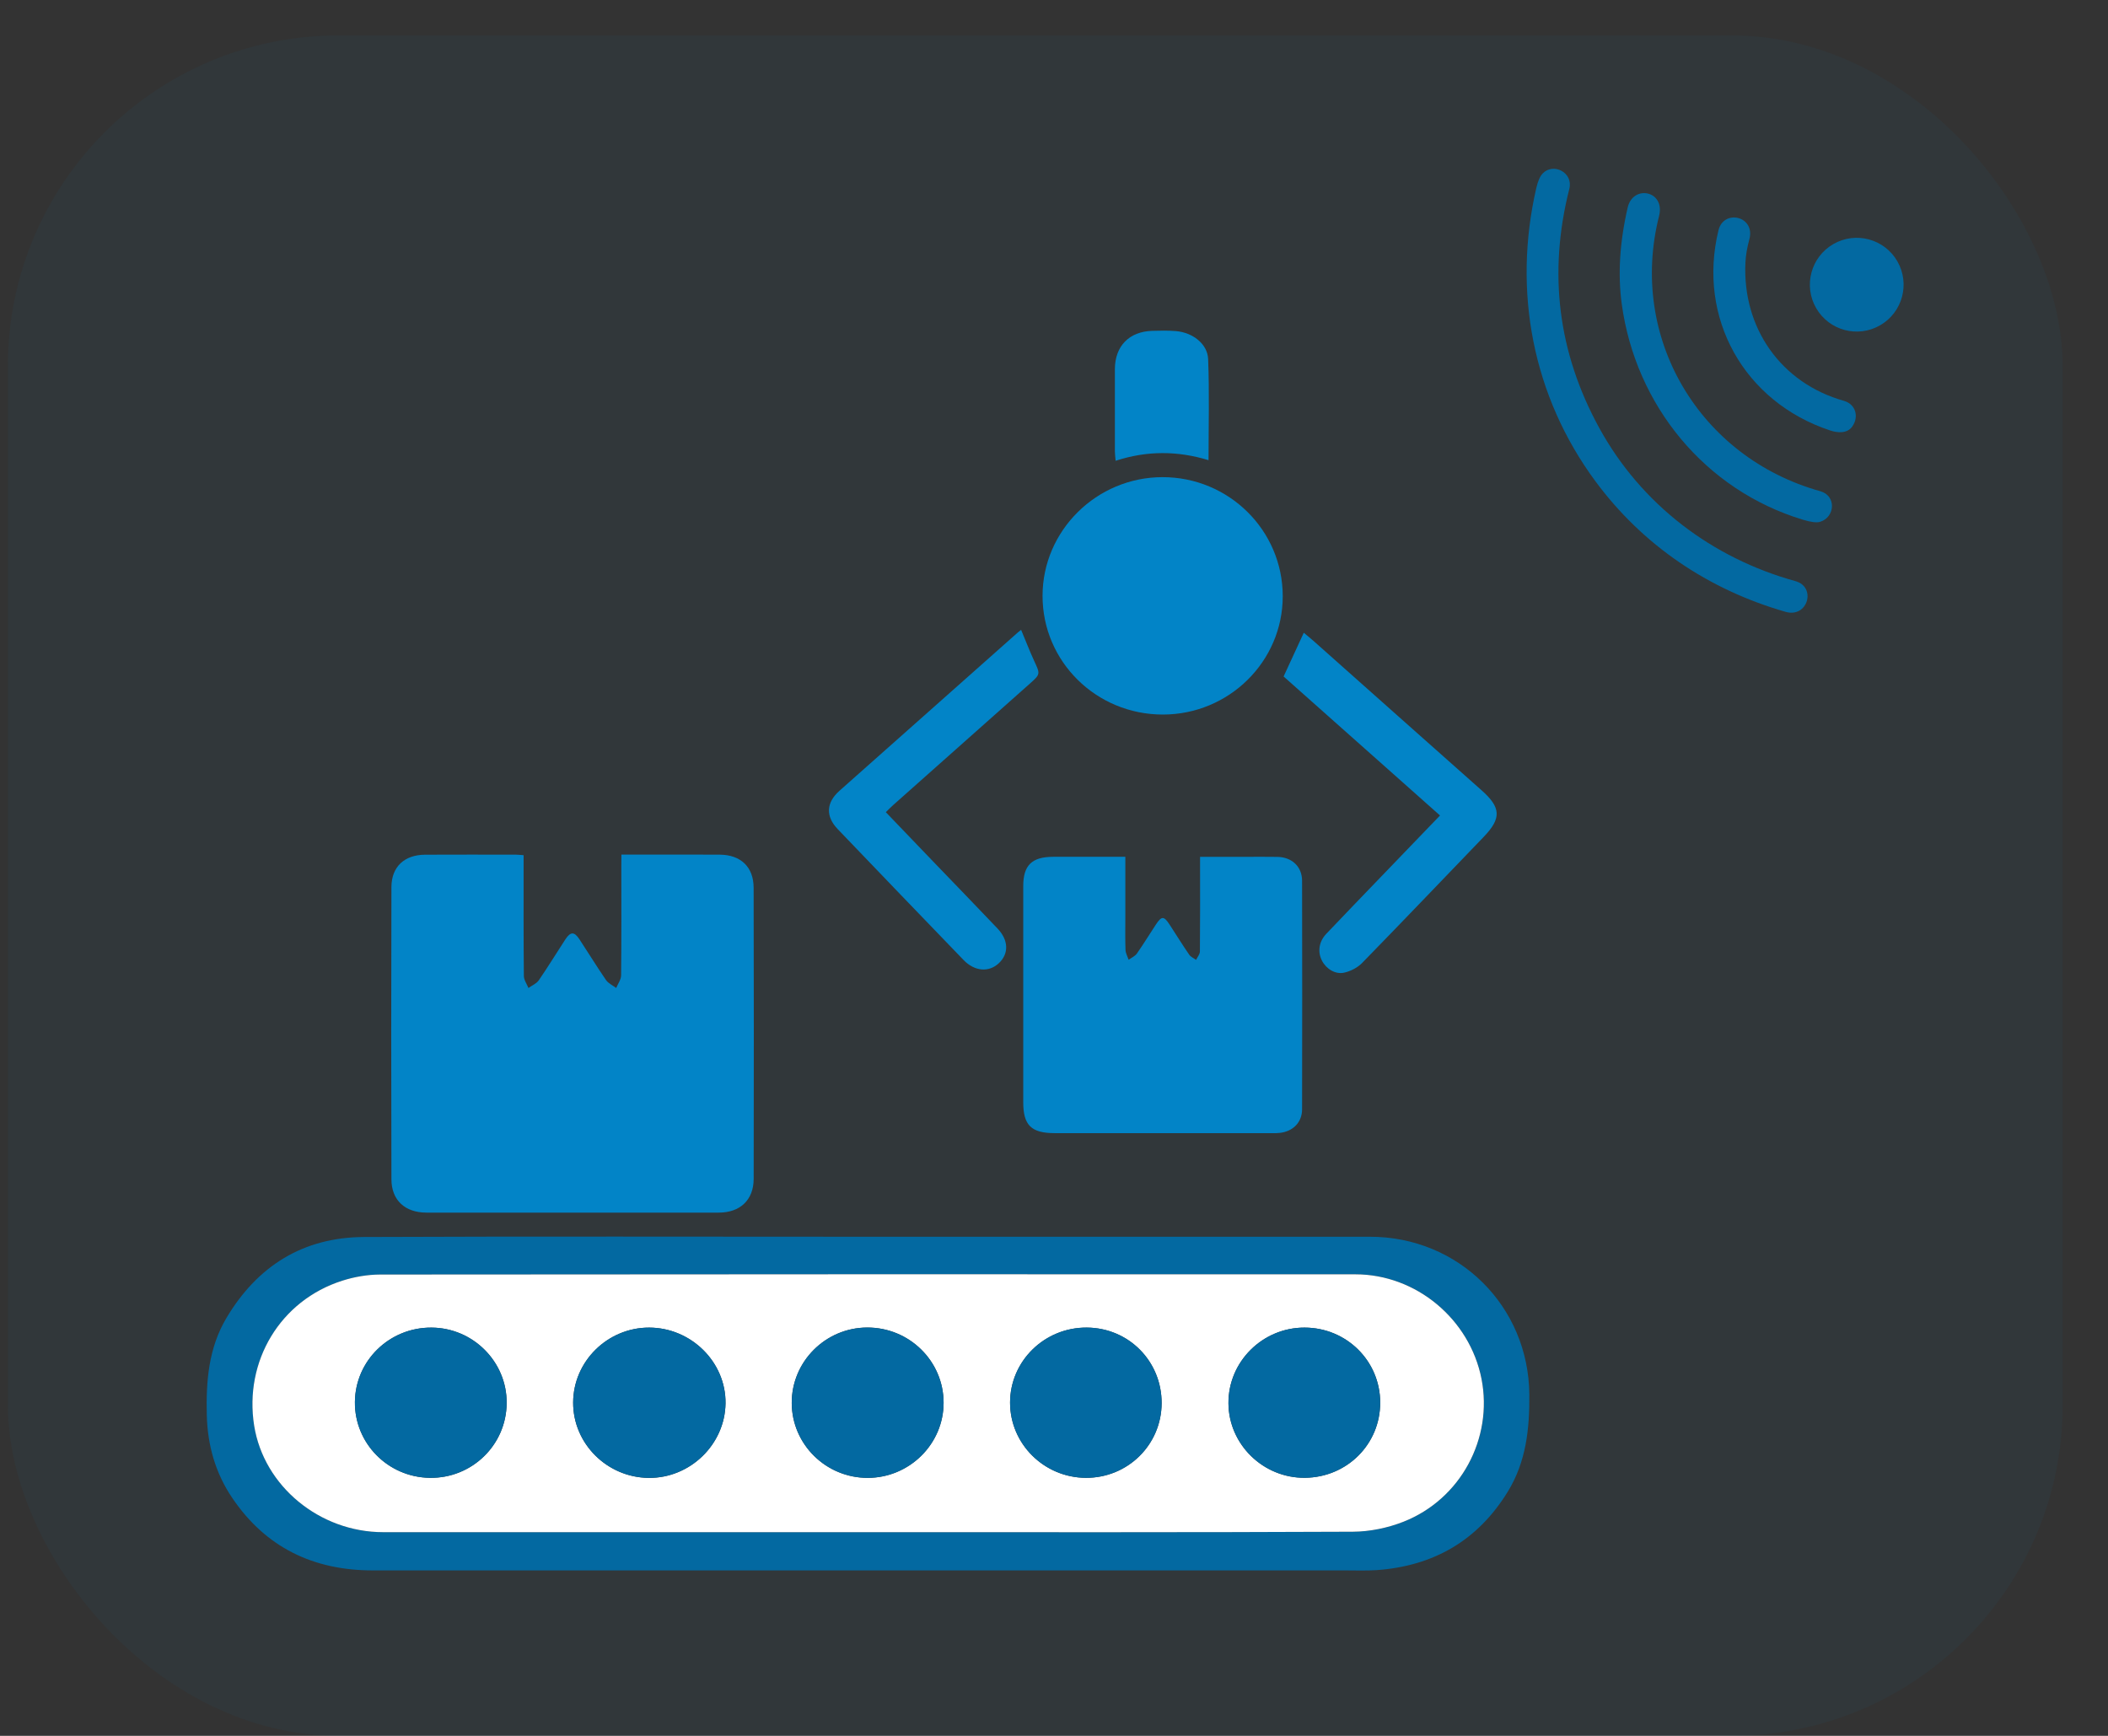
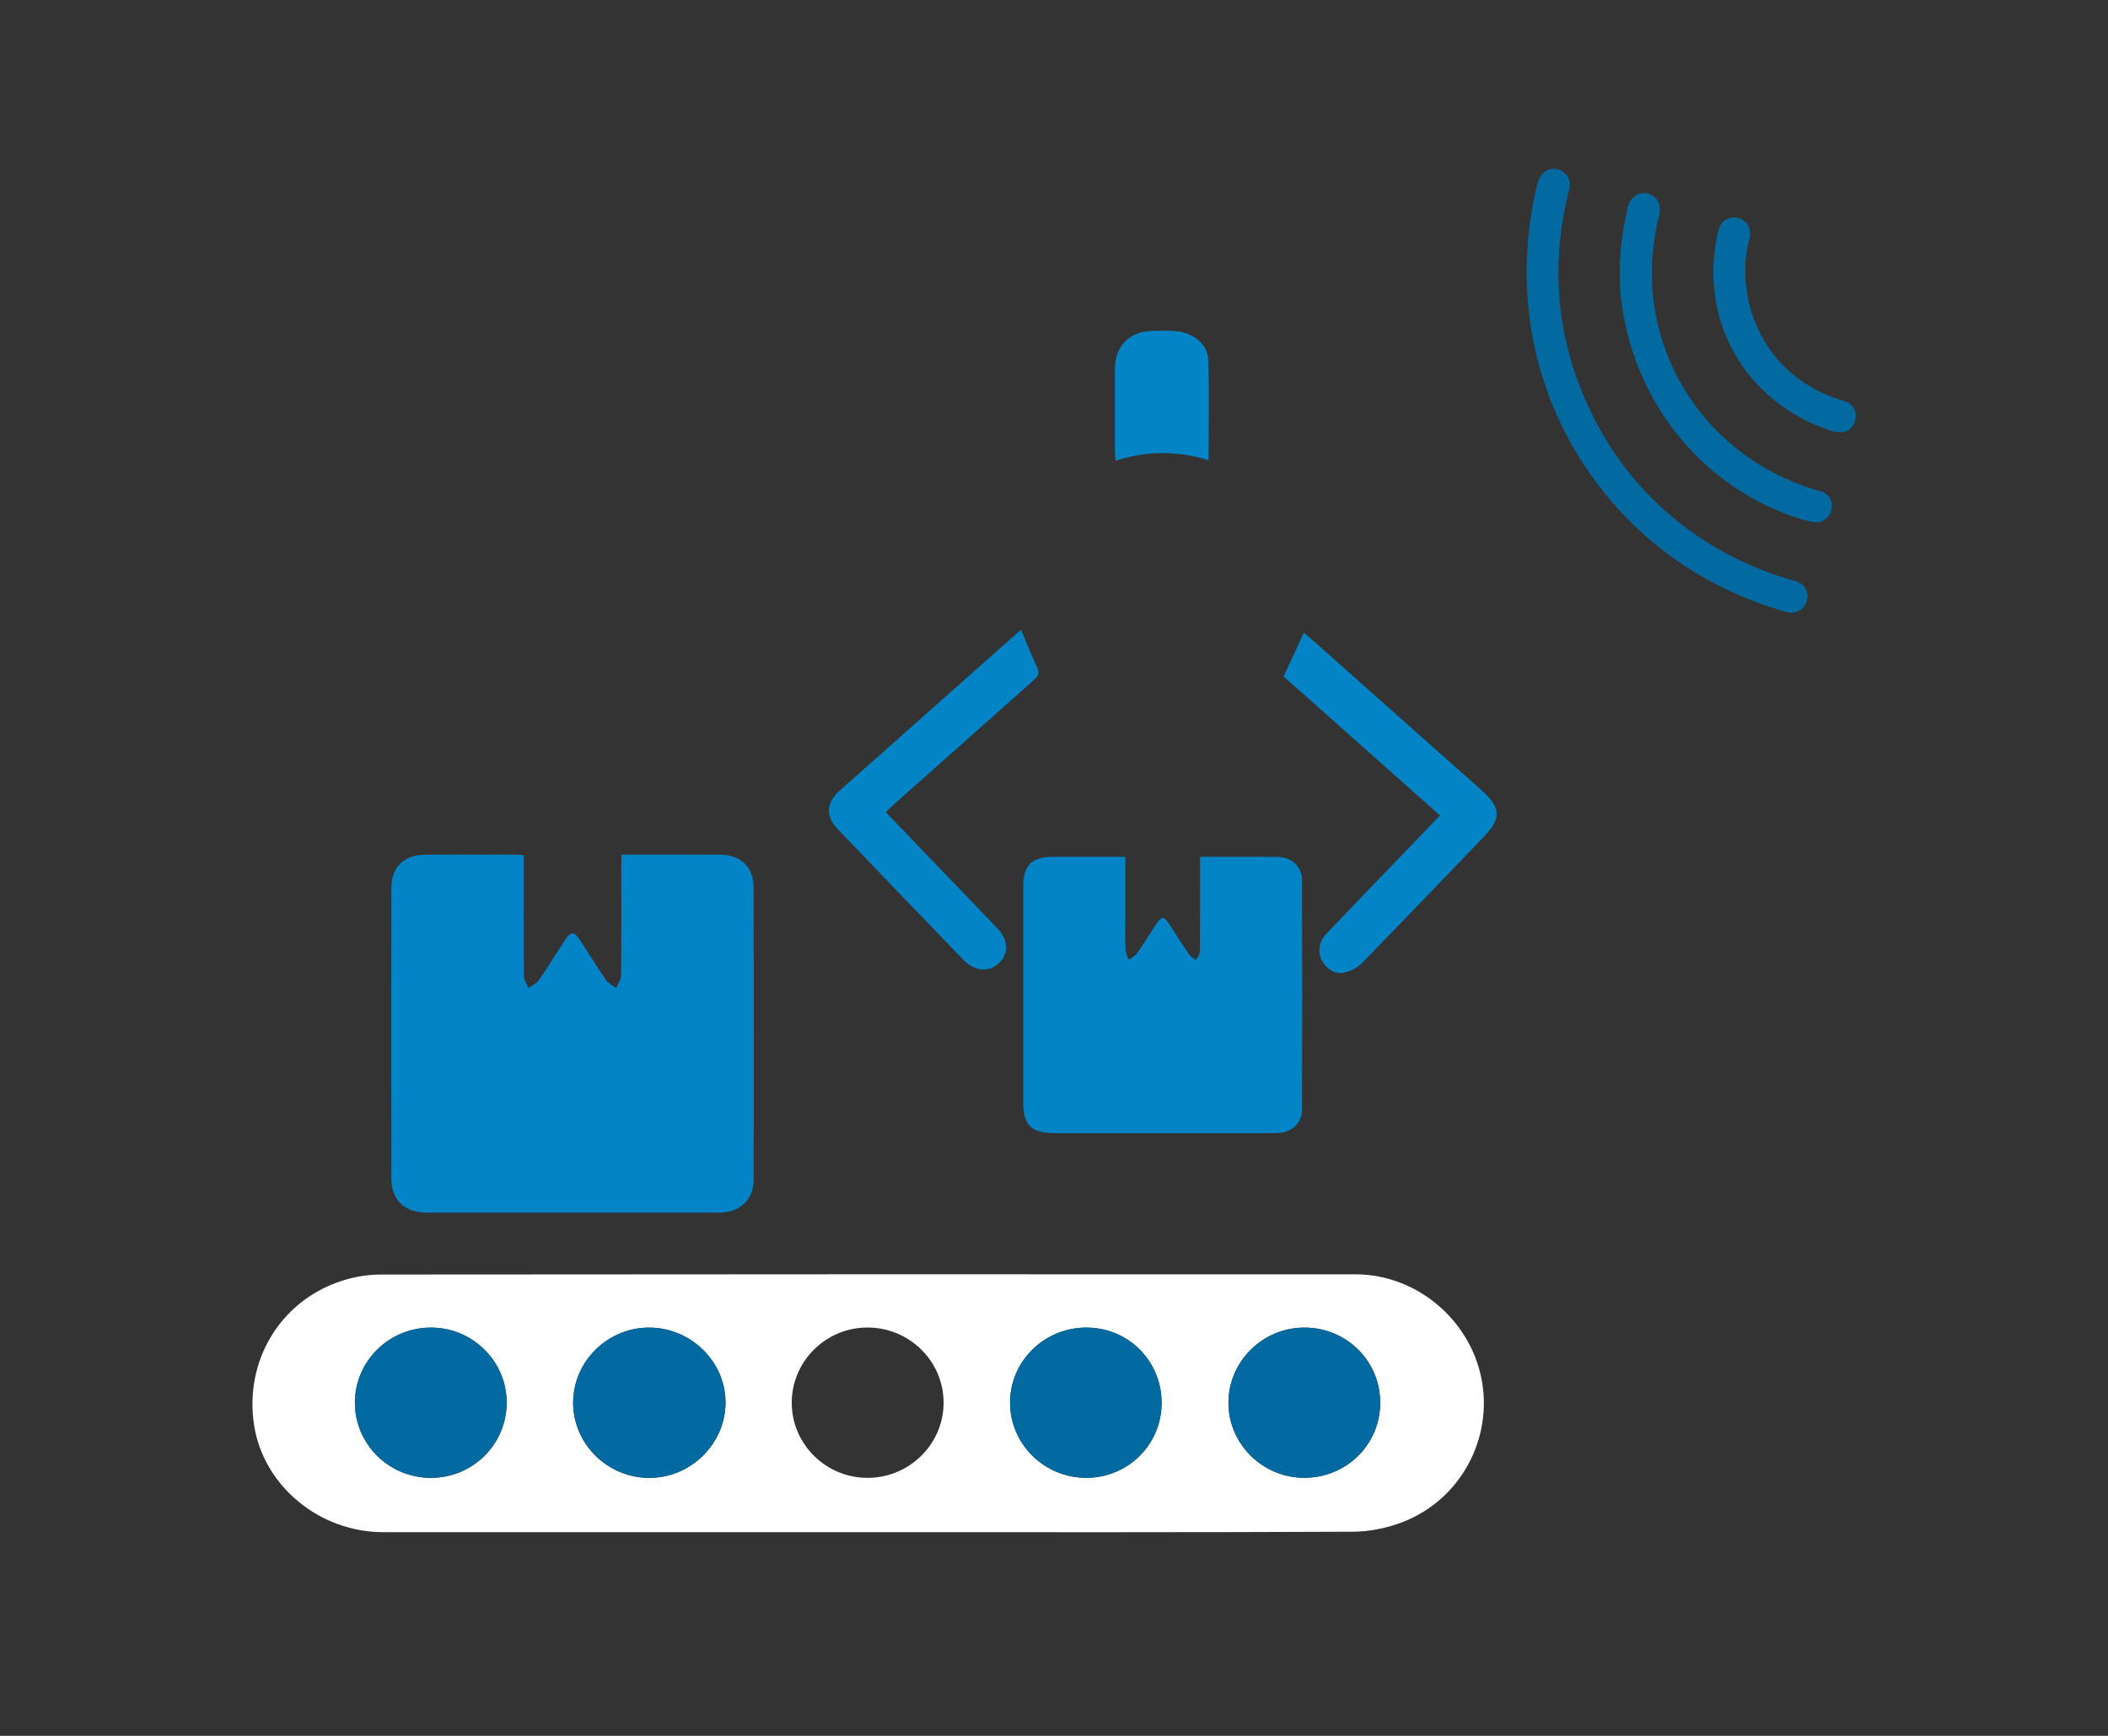
<svg xmlns="http://www.w3.org/2000/svg" width="51" height="42" viewBox="0 0 51 42" fill="none">
  <rect x="0" y="0" width="51" height="42" fill="#333333" stroke="none" />
-   <rect opacity="0.05" x="0.19" y="0.857" width="49.714" height="41.143" rx="8" fill="#0284C7" />
  <path d="M43.2 14.804C41.322 14.265 39.736 13.185 38.598 11.643C37.077 9.582 36.596 7.04 37.168 4.551C37.207 4.381 37.259 4.263 37.324 4.196C37.583 3.927 38.067 4.177 37.968 4.567C37.451 6.605 37.693 8.536 38.694 10.359C39.705 12.2 41.412 13.501 43.438 14.061C43.952 14.203 43.737 14.958 43.2 14.804Z" fill="#0369A1" />
  <path d="M39.236 7.357C39.138 6.639 39.186 5.861 39.379 5.023C39.509 4.457 40.293 4.614 40.139 5.225C39.392 8.17 41.115 11.07 44.039 11.885C44.434 11.995 44.399 12.514 44.034 12.626C43.954 12.651 43.816 12.634 43.619 12.575C41.253 11.859 39.572 9.812 39.236 7.357Z" fill="#0369A1" />
  <path d="M42.228 6.356C42.153 7.927 43.082 9.269 44.612 9.699C44.896 9.779 44.98 10.084 44.814 10.318C44.69 10.495 44.459 10.475 44.277 10.415C42.191 9.724 41.06 7.691 41.576 5.572C41.703 5.05 42.478 5.23 42.322 5.794C42.268 5.993 42.236 6.18 42.228 6.356Z" fill="#0369A1" />
-   <path d="M45.903 6.321C45.59 5.779 44.896 5.593 44.354 5.906C43.812 6.219 43.626 6.913 43.939 7.455C44.252 7.998 44.946 8.184 45.488 7.87C46.03 7.557 46.216 6.864 45.903 6.321Z" fill="#0369A1" />
  <path d="M15.034 20.678C15.233 20.678 15.407 20.678 15.58 20.678C16.191 20.678 16.802 20.675 17.412 20.679C17.92 20.682 18.232 20.975 18.233 21.48C18.239 23.829 18.239 26.177 18.234 28.526C18.232 29.036 17.904 29.339 17.393 29.34C15.034 29.34 12.675 29.34 10.316 29.34C9.798 29.339 9.471 29.04 9.47 28.532C9.464 26.176 9.463 23.82 9.47 21.464C9.472 20.971 9.783 20.684 10.283 20.68C11.016 20.676 11.749 20.679 12.482 20.679C12.534 20.679 12.586 20.686 12.668 20.692C12.668 20.788 12.668 20.876 12.668 20.964C12.668 21.848 12.665 22.731 12.674 23.614C12.675 23.712 12.746 23.808 12.785 23.905C12.87 23.844 12.979 23.8 13.035 23.719C13.258 23.395 13.463 23.058 13.678 22.729C13.802 22.54 13.893 22.538 14.016 22.723C14.233 23.052 14.438 23.388 14.661 23.712C14.717 23.794 14.824 23.842 14.908 23.905C14.949 23.804 15.026 23.702 15.027 23.599C15.036 22.716 15.032 21.832 15.032 20.949C15.034 20.867 15.034 20.786 15.034 20.678Z" fill="#0284C7" />
-   <path d="M21 29.924C25.048 29.924 29.096 29.924 33.144 29.924C35.295 29.924 36.981 31.606 37 33.738C37.007 34.568 36.924 35.366 36.479 36.091C35.755 37.27 34.688 37.892 33.305 37.99C33.046 38.008 32.785 37.996 32.526 37.997C24.69 37.997 16.854 37.997 9.018 37.997C7.577 37.997 6.427 37.438 5.62 36.245C5.211 35.642 5.021 34.968 5.003 34.237C4.983 33.417 5.046 32.619 5.476 31.893C6.223 30.636 7.328 29.936 8.811 29.93C12.874 29.913 16.937 29.924 21 29.924ZM21.002 37.072C24.912 37.072 28.823 37.079 32.732 37.061C33.141 37.059 33.573 36.97 33.954 36.82C35.342 36.275 36.127 34.804 35.844 33.363C35.561 31.918 34.265 30.834 32.796 30.833C24.931 30.83 17.065 30.83 9.2 30.838C8.892 30.839 8.572 30.894 8.279 30.988C6.783 31.466 5.902 32.933 6.151 34.495C6.384 35.959 7.734 37.072 9.274 37.072C13.183 37.072 17.093 37.072 21.002 37.072Z" fill="#0369A1" />
  <path d="M27.226 20.731C27.226 21.242 27.226 21.717 27.226 22.191C27.226 22.456 27.22 22.72 27.23 22.984C27.233 23.064 27.279 23.143 27.306 23.222C27.373 23.173 27.459 23.137 27.505 23.072C27.665 22.843 27.811 22.604 27.965 22.37C28.104 22.159 28.159 22.16 28.299 22.375C28.456 22.616 28.607 22.861 28.77 23.098C28.807 23.153 28.88 23.183 28.937 23.225C28.97 23.157 29.029 23.09 29.03 23.022C29.037 22.35 29.034 21.678 29.034 21.006C29.034 20.924 29.034 20.843 29.034 20.732C29.405 20.732 29.754 20.732 30.102 20.732C30.369 20.732 30.636 20.728 30.904 20.733C31.255 20.738 31.502 20.968 31.502 21.313C31.506 23.155 31.506 24.998 31.502 26.84C31.501 27.157 31.283 27.375 30.963 27.411C30.903 27.418 30.842 27.418 30.781 27.418C29.025 27.418 27.27 27.419 25.514 27.417C24.948 27.416 24.756 27.224 24.756 26.671C24.756 24.926 24.756 23.182 24.756 21.438C24.756 20.935 24.965 20.732 25.481 20.731C26.052 20.731 26.623 20.731 27.226 20.731Z" fill="#0284C7" />
-   <path d="M28.135 17.289C26.522 17.29 25.221 16.006 25.223 14.414C25.225 12.838 26.532 11.546 28.125 11.545C29.732 11.544 31.033 12.833 31.034 14.425C31.035 16.003 29.735 17.288 28.135 17.289Z" fill="#0284C7" />
  <path d="M34.839 19.731C33.56 18.594 32.306 17.48 31.055 16.368C31.217 16.017 31.374 15.676 31.543 15.31C31.615 15.371 31.695 15.434 31.772 15.502C33.129 16.708 34.485 17.916 35.844 19.121C36.316 19.539 36.33 19.798 35.894 20.251C34.915 21.268 33.941 22.289 32.955 23.299C32.846 23.411 32.682 23.496 32.529 23.532C32.309 23.585 32.086 23.444 31.983 23.244C31.874 23.032 31.907 22.785 32.087 22.595C32.531 22.126 32.98 21.664 33.427 21.198C33.889 20.718 34.352 20.237 34.839 19.731Z" fill="#0284C7" />
  <path d="M21.431 19.651C21.832 20.069 22.224 20.478 22.617 20.887C23.122 21.412 23.629 21.935 24.131 22.463C24.403 22.747 24.412 23.074 24.166 23.305C23.925 23.532 23.58 23.505 23.314 23.23C22.297 22.176 21.281 21.12 20.268 20.062C19.971 19.753 19.986 19.422 20.308 19.135C21.744 17.858 23.182 16.582 24.62 15.307C24.642 15.287 24.667 15.269 24.704 15.239C24.811 15.494 24.907 15.744 25.018 15.986C25.169 16.312 25.175 16.31 24.912 16.544C23.811 17.523 22.709 18.502 21.607 19.481C21.551 19.531 21.5 19.585 21.431 19.651Z" fill="#0284C7" />
  <path d="M29.239 11.134C28.491 10.906 27.749 10.901 26.991 11.149C26.983 11.053 26.974 10.989 26.973 10.924C26.973 10.26 26.971 9.595 26.973 8.93C26.975 8.374 27.319 8.021 27.877 8.005C28.068 7.999 28.26 7.996 28.45 8.011C28.852 8.045 29.214 8.318 29.229 8.688C29.261 9.493 29.239 10.3 29.239 11.134Z" fill="#0284C7" />
  <path d="M21.002 37.072C17.093 37.072 13.183 37.072 9.272 37.072C7.733 37.072 6.383 35.959 6.149 34.495C5.901 32.933 6.781 31.466 8.278 30.988C8.571 30.894 8.891 30.839 9.198 30.838C17.064 30.83 24.93 30.83 32.795 30.833C34.263 30.834 35.559 31.918 35.843 33.363C36.125 34.804 35.341 36.274 33.953 36.82C33.572 36.97 33.14 37.059 32.731 37.061C28.823 37.079 24.913 37.072 21.002 37.072ZM12.258 33.949C12.266 32.95 11.446 32.127 10.439 32.122C9.424 32.116 8.598 32.918 8.587 33.918C8.575 34.92 9.384 35.741 10.396 35.757C11.417 35.773 12.251 34.963 12.258 33.949ZM28.104 33.95C28.107 32.935 27.306 32.127 26.292 32.122C25.27 32.116 24.436 32.932 24.437 33.939C24.438 34.937 25.26 35.752 26.271 35.757C27.284 35.762 28.101 34.956 28.104 33.95ZM15.707 32.122C14.7 32.12 13.87 32.938 13.866 33.935C13.863 34.929 14.687 35.75 15.697 35.759C16.698 35.766 17.539 34.95 17.553 33.956C17.566 32.96 16.725 32.125 15.707 32.122ZM19.155 33.949C19.16 34.949 19.985 35.76 20.995 35.758C22.004 35.755 22.829 34.938 22.829 33.941C22.829 32.932 21.998 32.115 20.976 32.12C19.969 32.126 19.15 32.948 19.155 33.949ZM33.392 33.935C33.391 32.929 32.577 32.123 31.562 32.122C30.545 32.12 29.713 32.948 29.72 33.954C29.727 34.95 30.562 35.765 31.569 35.756C32.589 35.747 33.394 34.943 33.392 33.935Z" fill="white" />
  <path d="M12.258 33.949C12.251 34.963 11.417 35.773 10.396 35.757C9.383 35.741 8.575 34.919 8.586 33.918C8.598 32.918 9.424 32.117 10.438 32.122C11.446 32.127 12.266 32.95 12.258 33.949Z" fill="#0369A1" />
  <path d="M28.104 33.95C28.101 34.956 27.284 35.762 26.27 35.757C25.26 35.752 24.438 34.937 24.437 33.939C24.437 32.932 25.269 32.116 26.292 32.121C27.306 32.127 28.106 32.935 28.104 33.95Z" fill="#0369A1" />
  <path d="M15.707 32.122C16.725 32.125 17.566 32.959 17.553 33.955C17.54 34.949 16.698 35.766 15.697 35.758C14.688 35.75 13.863 34.929 13.867 33.934C13.87 32.938 14.7 32.12 15.707 32.122Z" fill="#0369A1" />
-   <path d="M19.155 33.949C19.15 32.948 19.969 32.126 20.976 32.121C21.998 32.116 22.829 32.932 22.829 33.941C22.829 34.938 22.004 35.756 20.995 35.758C19.985 35.76 19.16 34.949 19.155 33.949Z" fill="#0369A1" />
  <path d="M33.392 33.935C33.394 34.943 32.589 35.747 31.57 35.756C30.563 35.765 29.727 34.95 29.721 33.954C29.714 32.947 30.546 32.12 31.562 32.122C32.577 32.124 33.39 32.929 33.392 33.935Z" fill="#0369A1" />
</svg>